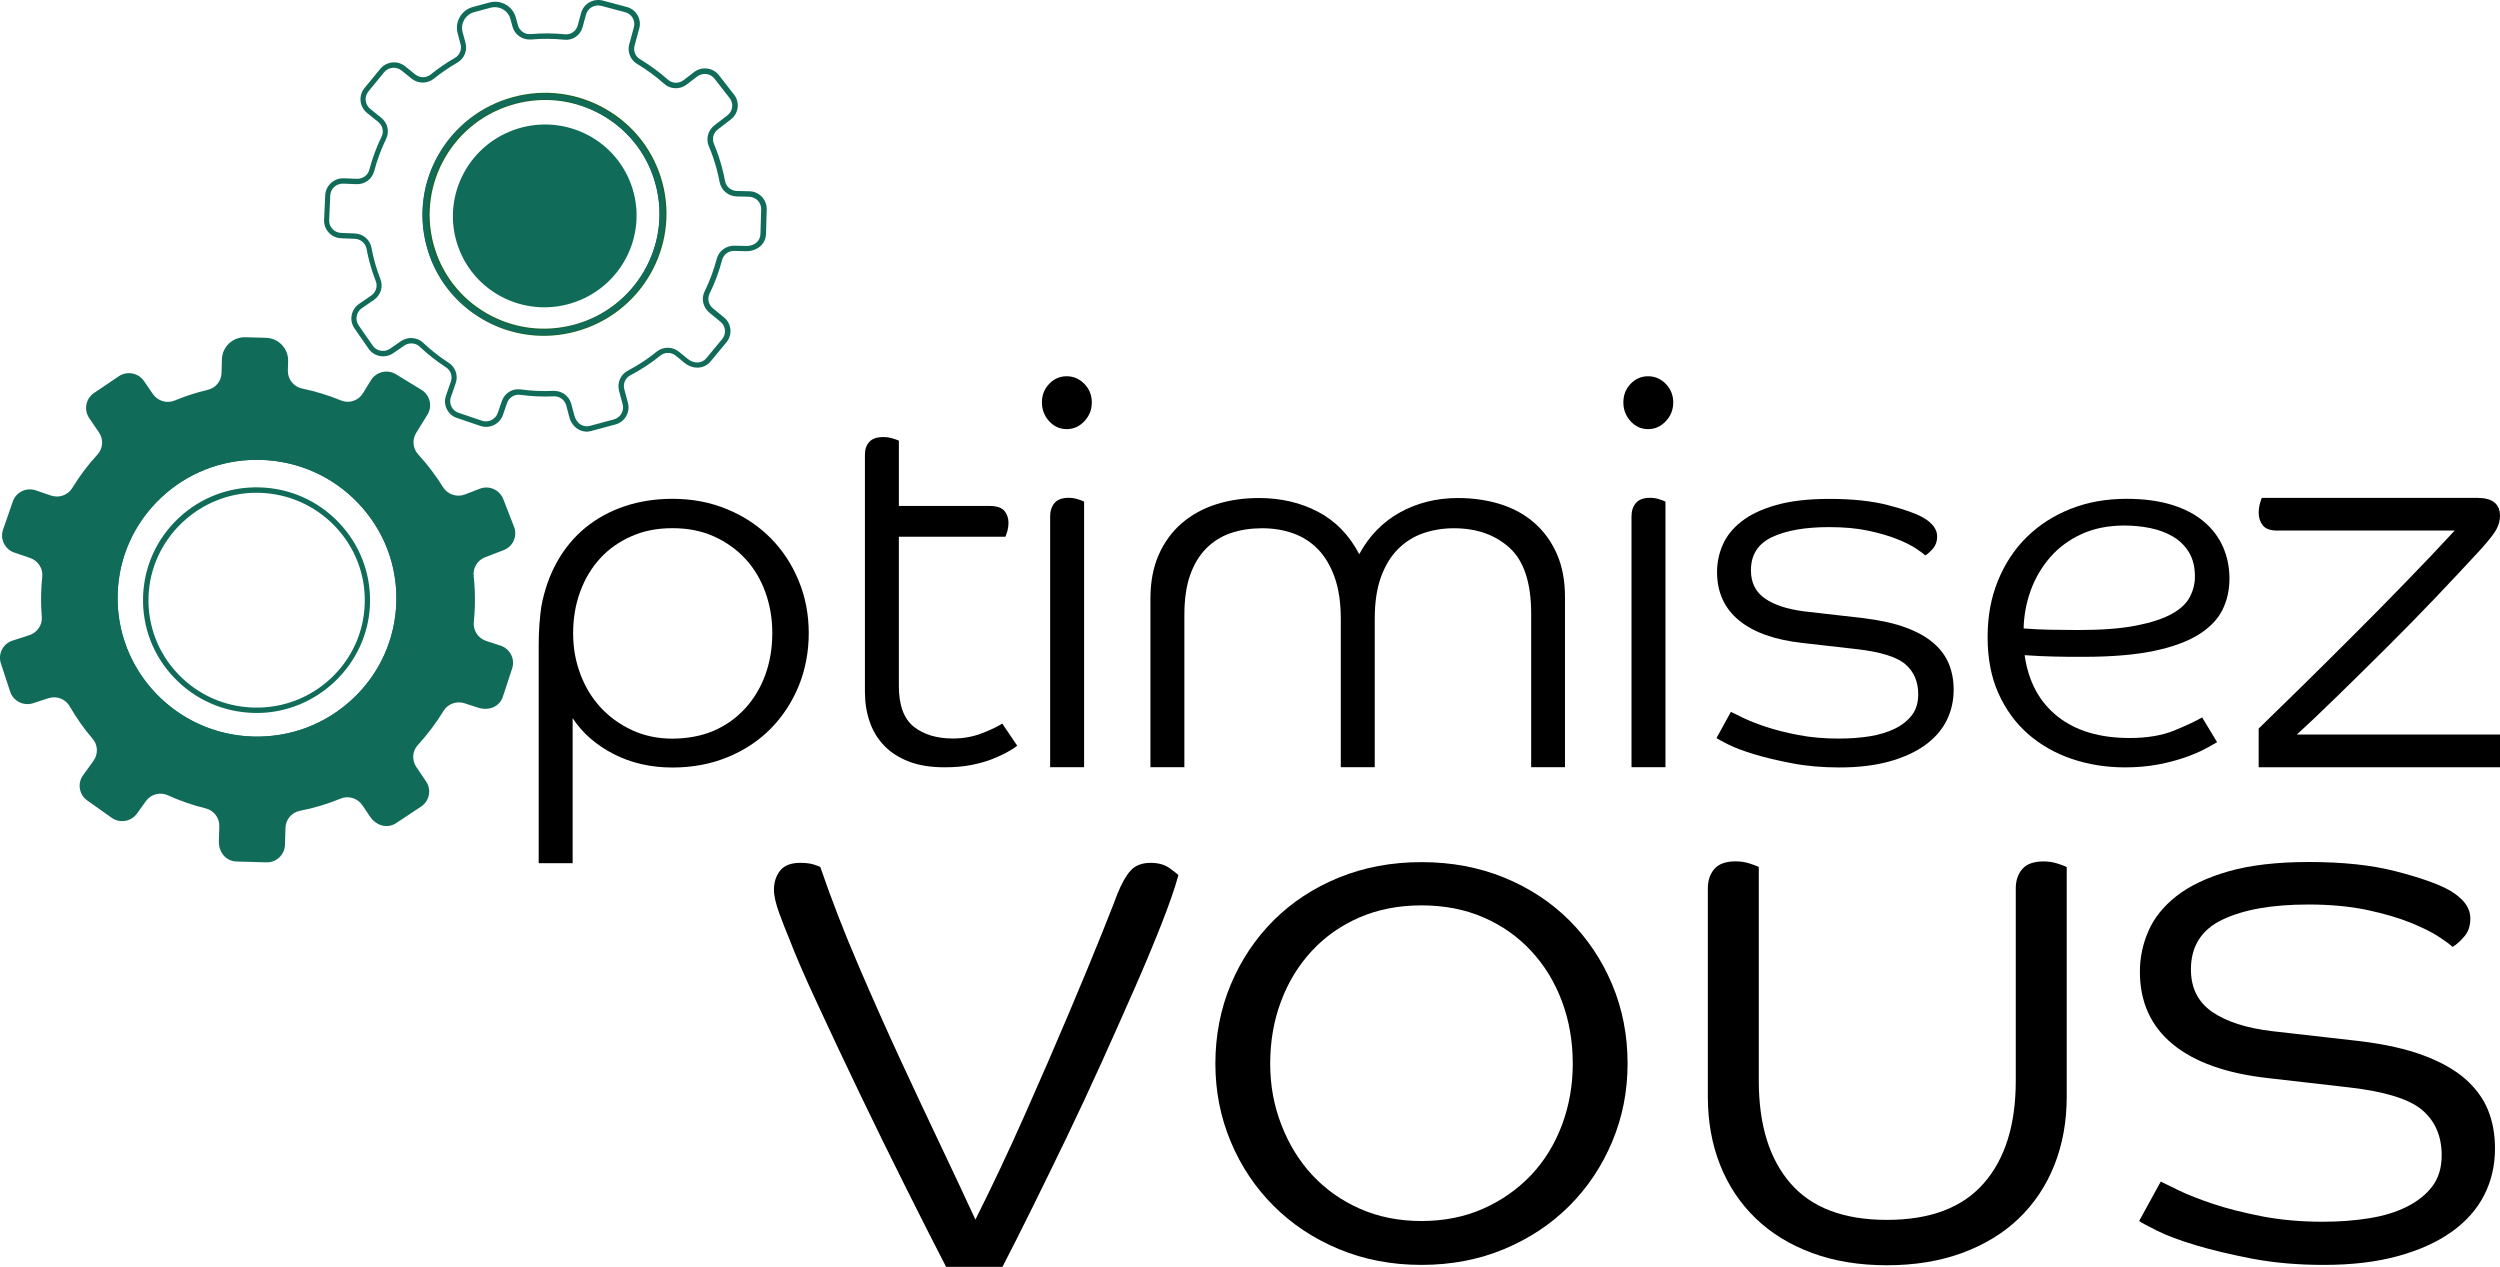
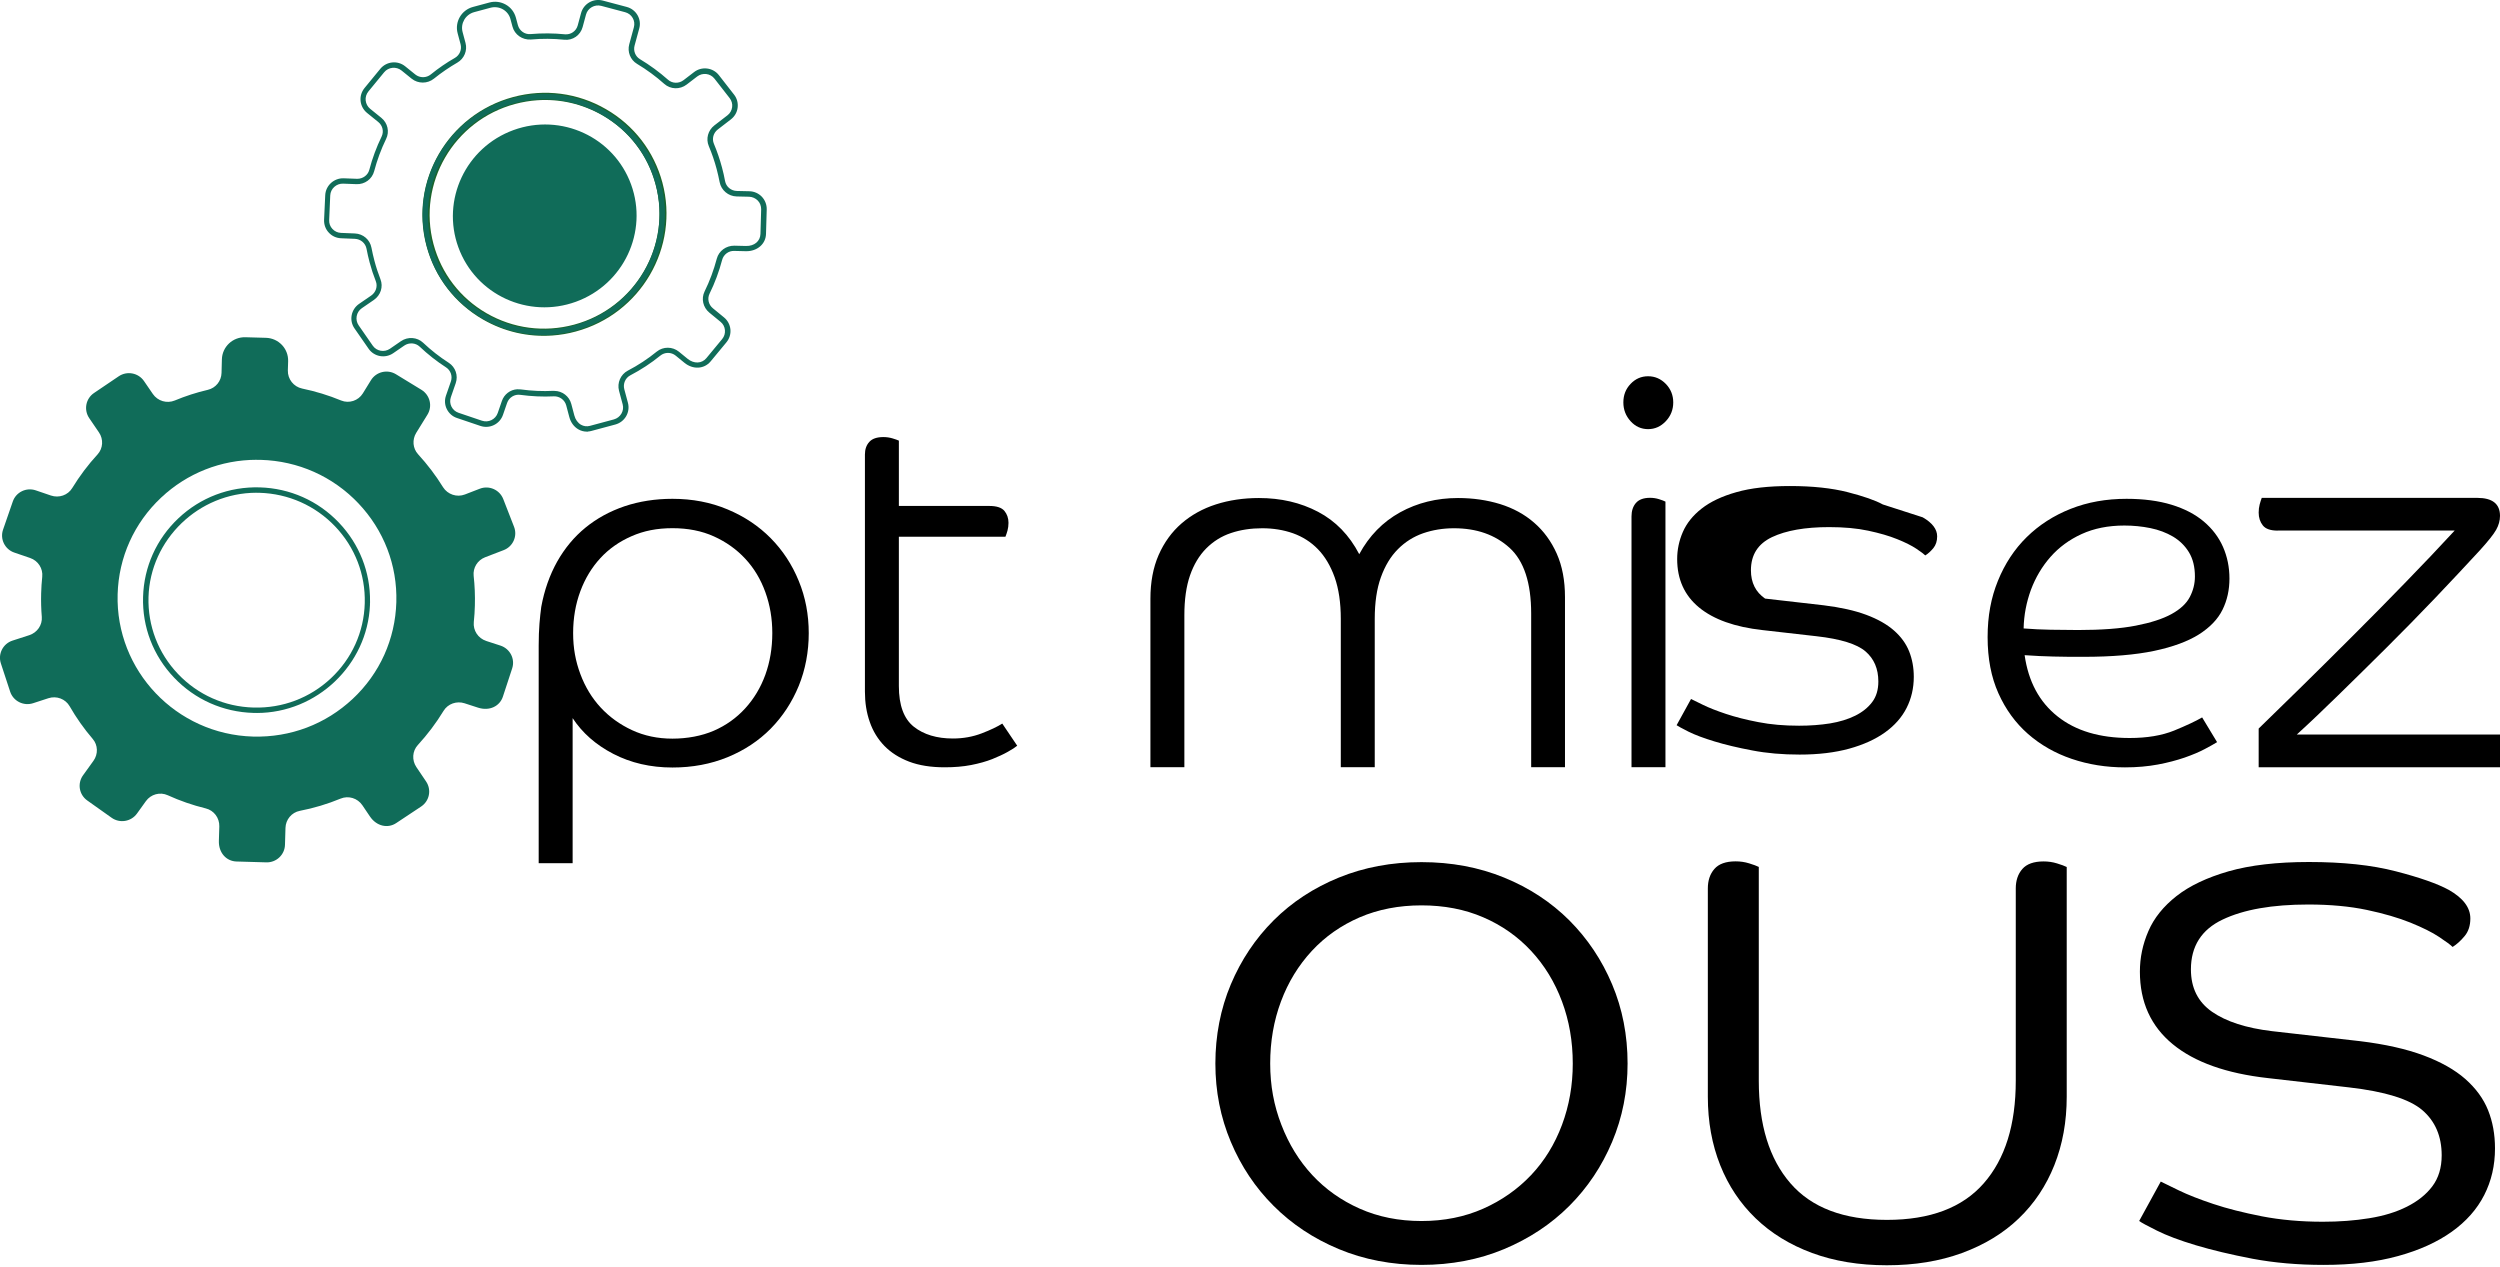
<svg xmlns="http://www.w3.org/2000/svg" id="Calque_2" data-name="Calque 2" viewBox="0 0 349.83 177.28">
  <defs>
    <style>      .cls-1 {        fill: #106c59;      }      .cls-2 {        fill: #1a642d;      }    </style>
  </defs>
  <g id="Calque_1-2" data-name="Calque 1">
    <g>
      <g>
        <g>
          <path class="cls-1" d="M35.92,99.51c-.15,0-.3,0-.45,0-4.17-.12-8.05-1.84-10.92-4.86s-4.39-6.96-4.27-11.11c.24-8.56,7.44-15.34,16.07-15.09,8.62.24,15.43,7.4,15.19,15.97h-.13.13c-.23,8.42-7.2,15.1-15.62,15.1ZM35.9,68.7c-8.28,0-15.14,6.57-15.37,14.85-.12,4.08,1.38,7.96,4.2,10.93,2.82,2.97,6.64,4.67,10.75,4.78,8.48.25,15.57-6.42,15.81-14.84s-6.47-15.47-14.95-15.71c-.15,0-.29,0-.44,0Z" />
          <path class="cls-1" d="M35.92,99.76c-.15,0-.3,0-.46,0-4.24-.12-8.18-1.87-11.1-4.94-2.92-3.06-4.46-7.07-4.34-11.29.12-4.2,1.87-8.1,4.94-11,3.09-2.92,7.13-4.45,11.38-4.33,4.23.12,8.17,1.87,11.09,4.94,2.86,3.01,4.4,6.92,4.35,11.03h0v.25h-.01v.25c-.36,8.36-7.42,15.1-15.85,15.1ZM35.9,68.95c-8.11,0-14.89,6.55-15.12,14.61-.11,4.01,1.35,7.83,4.13,10.75,2.78,2.92,6.53,4.59,10.58,4.7,4.04.11,7.88-1.34,10.82-4.1,2.94-2.76,4.62-6.49,4.73-10.5s-1.36-7.82-4.14-10.74-6.54-4.59-10.57-4.71c-.14,0-.29,0-.43,0Z" />
        </g>
        <path class="cls-1" d="M35.98,104.08c-.2,0-.4,0-.59,0-11.3-.32-20.24-9.71-19.93-20.94.15-5.44,2.43-10.5,6.41-14.23,3.98-3.74,9.17-5.71,14.66-5.55,5.47.15,10.56,2.42,14.33,6.37,3.77,3.96,5.75,9.13,5.6,14.57-.15,5.44-2.43,10.5-6.41,14.23-3.84,3.6-8.82,5.56-14.07,5.56ZM35.93,64.34c-5,0-9.74,1.87-13.38,5.29-3.78,3.55-5.95,8.36-6.09,13.53-.3,10.68,8.2,19.61,18.95,19.91,5.24.14,10.16-1.73,13.95-5.28,3.79-3.55,5.95-8.36,6.1-13.53h0c.15-5.17-1.75-10.09-5.33-13.85-3.58-3.76-8.42-5.91-13.63-6.06-.19,0-.38,0-.57,0Z" />
-         <path class="cls-1" d="M35.98,104.08c-.2,0-.4,0-.59,0-11.3-.32-20.24-9.71-19.93-20.94.15-5.44,2.43-10.5,6.41-14.23,3.98-3.74,9.17-5.71,14.66-5.55,5.47.15,10.56,2.42,14.33,6.37,3.77,3.96,5.75,9.13,5.6,14.57-.15,5.44-2.43,10.5-6.41,14.23-3.84,3.6-8.82,5.56-14.07,5.56ZM35.93,64.34c-5,0-9.74,1.87-13.38,5.29-3.78,3.55-5.95,8.36-6.09,13.53-.3,10.68,8.2,19.61,18.95,19.91,5.24.14,10.16-1.73,13.95-5.28,3.79-3.55,5.95-8.36,6.1-13.53h0c.15-5.17-1.75-10.09-5.33-13.85-3.58-3.76-8.42-5.91-13.63-6.06-.19,0-.38,0-.57,0Z" />
        <path class="cls-1" d="M68.04,89.69c-1.14-.37-1.86-1.47-1.74-2.65.08-.76.13-1.53.15-2.31.04-1.4-.02-2.79-.17-4.15-.12-1.13.54-2.19,1.6-2.6l2.6-1c1.31-.5,1.96-1.97,1.45-3.27l-1.51-3.88c-.51-1.3-1.98-1.95-3.29-1.44l-2.07.8c-1.13.44-2.42,0-3.06-1.01-1.02-1.65-2.19-3.19-3.5-4.62-.75-.82-.84-2.04-.26-2.99l1.57-2.54c.74-1.19.36-2.74-.83-3.48l-3.57-2.18c-1.2-.73-2.76-.36-3.5.83l-1.14,1.85c-.63,1.02-1.92,1.45-3.04.99-1.74-.72-3.57-1.28-5.45-1.67-1.19-.25-2.03-1.32-2-2.53l.04-1.3c.05-1.76-1.34-3.22-3.11-3.27l-2.87-.08c-1.77-.05-3.24,1.33-3.29,3.09l-.05,1.91c-.03,1.13-.81,2.1-1.92,2.36-1.59.37-3.13.87-4.62,1.49-1.11.46-2.39.08-3.07-.91l-1.24-1.81c-.79-1.15-2.37-1.45-3.53-.67l-3.46,2.34c-1.16.78-1.46,2.35-.68,3.51l1.37,2.01c.65.95.58,2.23-.2,3.08-1.33,1.44-2.51,3.02-3.54,4.7-.61,1.01-1.86,1.43-2.98,1.05l-2.11-.72c-1.33-.46-2.78.24-3.23,1.56l-1.36,3.93c-.46,1.32.25,2.76,1.57,3.21l2.22.76c1.11.38,1.82,1.47,1.69,2.64-.08.76-.13,1.53-.15,2.3-.03,1.12,0,2.22.09,3.31.09,1.14-.65,2.19-1.75,2.55l-2.35.76c-1.33.43-2.06,1.86-1.63,3.18l1.3,3.96c.44,1.33,1.87,2.05,3.21,1.62l2.15-.7c1.14-.37,2.38.1,2.97,1.13.93,1.62,2.01,3.15,3.22,4.56.75.87.78,2.14.11,3.07l-1.46,2.03c-.82,1.14-.55,2.71.59,3.52l3.41,2.42c1.14.81,2.73.55,3.55-.59l1.25-1.74c.69-.96,1.97-1.32,3.06-.82,1.69.77,3.47,1.39,5.31,1.84,1.15.28,1.93,1.33,1.9,2.51l-.06,2.03c-.05,1.69,1.06,2.85,2.46,2.89l4.18.12c1.4.04,2.57-1.06,2.61-2.45l.07-2.37c.03-1.16.86-2.17,2.01-2.39,1.97-.38,3.88-.96,5.7-1.71,1.11-.46,2.38-.06,3.05.93l1.06,1.57c.94,1.39,2.52,1.7,3.68.92l3.48-2.31c1.17-.78,1.48-2.34.7-3.5l-1.37-2.03c-.64-.96-.57-2.23.21-3.08,1.35-1.47,2.56-3.07,3.6-4.78.6-.99,1.83-1.42,2.94-1.06l1.88.61c1.61.52,3.04-.2,3.48-1.53l1.3-3.96c.44-1.33-.3-2.75-1.63-3.19l-2-.65ZM15.93,85.71c-1.27-13.03,10.03-23.63,23.06-21.63,8.88,1.36,15.88,8.72,16.76,17.6,1.29,13.06-10.05,23.68-23.09,21.65-8.88-1.38-15.87-8.74-16.73-17.62Z" />
        <path class="cls-1" d="M35.92,105.15c-.21,0-.41,0-.62,0-11.78-.33-21.1-10.14-20.77-21.87.33-11.52,9.85-20.67,21.36-20.67.2,0,.41,0,.61,0,5.71.16,11.01,2.52,14.94,6.65,3.92,4.13,6,9.53,5.84,15.21-.16,5.68-2.53,10.96-6.68,14.86-4.01,3.76-9.2,5.82-14.68,5.82ZM35.89,62.85c-11.38,0-20.79,9.04-21.11,20.43-.33,11.59,8.88,21.28,20.53,21.61.2,0,.41,0,.61,0,5.42,0,10.54-2.03,14.5-5.74,4.1-3.86,6.45-9.07,6.6-14.69h0c.16-5.61-1.89-10.95-5.77-15.03s-9.12-6.42-14.76-6.58c-.2,0-.4,0-.6,0Z" />
      </g>
      <g>
        <path class="cls-2" d="M77.28,46.95c-3.37.24-6.73-.53-9.71-2.25-3.92-2.26-6.72-5.91-7.89-10.28-2.42-9.05,3.02-18.39,12.12-20.84,4.43-1.19,9.05-.59,13,1.7,3.92,2.26,6.72,5.91,7.89,10.27h0c2.42,9.05-3.02,18.39-12.12,20.84-1.09.3-2.19.48-3.29.56ZM75.17,14.03c-1.04.07-2.08.25-3.1.52-8.57,2.3-13.69,11.1-11.41,19.61,1.1,4.1,3.73,7.54,7.42,9.67,3.73,2.15,8.07,2.72,12.25,1.6,8.57-2.3,13.69-11.1,11.41-19.61h0c-1.1-4.1-3.73-7.54-7.42-9.67-2.82-1.62-5.98-2.34-9.15-2.12Z" />
        <ellipse class="cls-1" cx="76.23" cy="30.21" rx="12.86" ry="12.78" transform="translate(-5.74 27.91) rotate(-20.01)" />
-         <path class="cls-2" d="M77.25,46.58c-3.3.23-6.58-.52-9.5-2.2-3.83-2.21-6.57-5.78-7.71-10.05-2.37-8.85,2.95-17.99,11.86-20.38,4.33-1.17,8.85-.57,12.72,1.66,3.83,2.21,6.57,5.78,7.71,10.05h0c2.36,8.85-2.95,17.99-11.86,20.38-1.06.28-2.14.46-3.22.54ZM75.14,13.65c-1.06.07-2.13.25-3.18.53-8.77,2.36-14.01,11.36-11.68,20.07,1.12,4.2,3.82,7.72,7.59,9.9,3.81,2.2,8.26,2.78,12.53,1.64,8.77-2.36,14.01-11.36,11.68-20.07h0c-1.12-4.2-3.82-7.71-7.6-9.89-2.86-1.66-6.09-2.4-9.34-2.18Z" />
        <path class="cls-1" d="M82.12,60.4c-.42,0-.83-.11-1.19-.32-.61-.35-1.07-.97-1.27-1.74l-.43-1.62c-.21-.77-.94-1.29-1.72-1.26-1.57.08-3.16,0-4.72-.21-.79-.11-1.56.36-1.83,1.13l-.58,1.68c-.45,1.29-1.86,1.98-3.16,1.54l-3.28-1.11c-.63-.21-1.13-.66-1.42-1.25s-.33-1.26-.11-1.89l.68-1.96c.26-.74-.02-1.56-.67-1.98-1.32-.85-2.56-1.83-3.69-2.9-.58-.55-1.49-.61-2.16-.15l-1.54,1.06c-1.13.78-2.68.5-3.45-.62l-1.97-2.84c-.38-.54-.52-1.2-.4-1.84.12-.65.49-1.22,1.04-1.6l1.69-1.16c.66-.46.93-1.28.65-2-.34-.86-.63-1.75-.87-2.65-.17-.63-.31-1.27-.43-1.9-.15-.78-.81-1.35-1.62-1.39l-1.95-.08c-.67-.03-1.28-.31-1.72-.8-.45-.48-.67-1.11-.65-1.77l.16-3.45c.06-1.36,1.23-2.42,2.59-2.37l1.84.07h.07c.78,0,1.48-.52,1.67-1.26.42-1.6,1-3.16,1.72-4.65.34-.7.15-1.54-.47-2.04l-1.57-1.27c-.51-.42-.83-1.01-.9-1.66-.07-.66.13-1.3.55-1.82l2.2-2.68c.87-1.06,2.43-1.22,3.49-.36l1.41,1.14c.63.51,1.55.51,2.18-.01,1.06-.86,2.19-1.64,3.37-2.31.66-.38.99-1.17.79-1.91l-.41-1.53c-.43-1.6.53-3.26,2.15-3.69l2.3-.62c.79-.21,1.6-.1,2.3.3.7.4,1.19,1.05,1.4,1.82l.28,1.04c.21.79.95,1.33,1.76,1.26,1.64-.14,3.25-.13,4.83.03.82.07,1.56-.44,1.78-1.23l.47-1.74c.36-1.32,1.72-2.1,3.04-1.75l3.35.89c.64.17,1.18.58,1.51,1.15s.42,1.24.24,1.87l-.65,2.39c-.2.73.11,1.51.74,1.89,1.4.84,2.72,1.81,3.93,2.88.61.55,1.53.57,2.19.06l1.46-1.12c1.08-.84,2.65-.64,3.48.43l2.12,2.72c.41.52.58,1.17.5,1.82-.08.66-.42,1.24-.95,1.65l-1.83,1.41c-.62.48-.84,1.3-.54,2,.45,1.07.83,2.18,1.13,3.31.17.62.31,1.25.43,1.9.15.8.83,1.37,1.65,1.39l1.76.04c.67.02,1.28.29,1.74.77.45.48.69,1.1.68,1.76l-.1,3.45c-.04,1.41-1.24,2.43-2.79,2.41l-1.64-.04c-.8-.04-1.51.5-1.71,1.26-.43,1.63-1.02,3.22-1.76,4.72-.34.7-.15,1.54.46,2.04l1.57,1.29c.51.42.82,1.01.89,1.67.06.66-.14,1.3-.56,1.81l-2.21,2.67c-.91,1.09-2.48,1.17-3.67.19l-1.21-.99c-.63-.52-1.54-.52-2.17,0-1.29,1.05-2.7,1.97-4.19,2.75-.69.36-1.05,1.18-.84,1.95l.51,1.9c.35,1.32-.44,2.67-1.76,3.03l-3.35.9c-.15.04-.31.07-.47.08h0c-.06.03-.11.03-.17.03ZM77.58,54.7c1.09,0,2.08.75,2.36,1.82l.43,1.62c.15.57.48,1.03.92,1.29.38.22.83.28,1.26.16l3.35-.9c.92-.25,1.48-1.2,1.23-2.11l-.51-1.9c-.29-1.1.22-2.28,1.22-2.81,1.44-.75,2.81-1.65,4.06-2.67.9-.73,2.21-.72,3.11.02l1.21.99c.88.72,1.98.68,2.62-.09l2.21-2.67c.3-.36.43-.8.39-1.26-.04-.46-.26-.87-.62-1.16l-1.57-1.29c-.88-.73-1.15-1.94-.66-2.95.72-1.46,1.29-3.01,1.71-4.59.29-1.1,1.31-1.83,2.45-1.82l1.64.04c1.17.03,1.99-.68,2.02-1.68l.1-3.45c0-.46-.15-.89-.47-1.22s-.75-.52-1.21-.54l-1.76-.04c-1.16-.03-2.15-.87-2.37-2-.12-.62-.26-1.23-.42-1.84-.29-1.09-.66-2.17-1.1-3.21-.43-1.02-.11-2.2.78-2.89l1.83-1.41c.37-.28.6-.69.66-1.15.06-.45-.07-.9-.35-1.26l-2.12-2.72c-.58-.75-1.67-.88-2.43-.3l-1.46,1.12c-.95.73-2.27.69-3.15-.1-1.16-1.04-2.45-1.98-3.81-2.8-.92-.55-1.37-1.68-1.08-2.73l.65-2.39c.12-.44.06-.91-.17-1.3-.23-.4-.6-.68-1.05-.8l-3.35-.89c-.92-.24-1.88.3-2.13,1.22l-.47,1.74c-.31,1.16-1.39,1.91-2.58,1.78-1.53-.16-3.1-.17-4.66-.03-1.2.08-2.28-.68-2.58-1.81l-.28-1.04c-.15-.58-.53-1.07-1.05-1.37-.52-.3-1.14-.38-1.73-.23l-2.3.62c-1.21.33-1.94,1.57-1.62,2.78l.41,1.53c.29,1.07-.19,2.2-1.14,2.75-1.14.66-2.24,1.41-3.27,2.24-.91.74-2.22.74-3.13.01l-1.41-1.14c-.74-.6-1.84-.49-2.44.25l-2.2,2.68c-.29.36-.43.81-.38,1.26.05.46.27.87.62,1.16l1.57,1.27c.89.72,1.17,1.94.67,2.95-.7,1.44-1.26,2.96-1.67,4.51-.29,1.11-1.32,1.88-2.5,1.82l-1.84-.07c-.94-.04-1.77.7-1.81,1.65l-.15,3.45c-.02.46.14.9.45,1.23.31.34.74.54,1.2.56l1.95.08c1.16.05,2.11.87,2.32,2,.12.62.26,1.24.42,1.84.23.88.52,1.74.84,2.57.41,1.05.03,2.23-.92,2.89l-1.69,1.16c-.38.26-.64.66-.72,1.12-.08.45.02.9.28,1.28l1.97,2.84c.54.78,1.62.97,2.41.43l1.54-1.06c.96-.66,2.27-.57,3.1.22,1.1,1.04,2.31,1.99,3.59,2.81.94.61,1.34,1.78.97,2.85l-.68,1.96c-.15.44-.12.9.08,1.31.2.41.55.72.99.87l3.28,1.11c.91.31,1.9-.18,2.21-1.08l.58-1.68c.32-.93,1.16-1.58,2.14-1.64h0c.17,0,.33,0,.5.02,1.52.21,3.06.28,4.59.2.04.02.08,0,.12,0ZM76.03,46.89c-6.77,0-13.08-4.16-15.63-10.42-1.98-4.88-1.62-10.28,1-14.81,2.64-4.58,7.2-7.63,12.5-8.37,7.51-1.05,15.03,3.25,17.88,10.24,1.99,4.88,1.63,10.29-.99,14.83-2.65,4.59-7.22,7.65-12.53,8.37-.36.05-.72.09-1.08.11h0c-.38.04-.77.05-1.15.05ZM76.16,13.89c-.36,0-.73.01-1.1.04h0c-.35.02-.71.06-1.06.11-5.07.71-9.43,3.62-11.96,8-2.5,4.33-2.85,9.49-.95,14.15,2.71,6.66,9.88,10.78,17.06,9.8,5.08-.7,9.45-3.61,11.98-8,2.51-4.34,2.85-9.51.95-14.18-2.43-5.96-8.46-9.92-14.92-9.92Z" />
      </g>
      <g>
        <path d="M75.38,90.32c0-1.15.04-2.17.11-3.06s.16-1.67.25-2.34c.43-2.35,1.18-4.46,2.23-6.34,1.06-1.87,2.38-3.46,3.96-4.75s3.41-2.29,5.47-2.99c2.06-.69,4.3-1.04,6.7-1.04,2.78,0,5.35.49,7.7,1.48,2.35.98,4.37,2.33,6.05,4.03,1.68,1.7,2.99,3.7,3.92,5.98.94,2.28,1.4,4.72,1.4,7.31s-.47,5.1-1.4,7.38c-.94,2.28-2.24,4.27-3.92,5.98-1.68,1.7-3.7,3.04-6.05,4s-4.92,1.44-7.7,1.44c-3.07,0-5.83-.64-8.28-1.91s-4.34-2.94-5.69-5v20.3h-4.75v-30.47ZM108.07,88.59c0-2.02-.32-3.92-.97-5.72s-1.58-3.36-2.81-4.68c-1.22-1.32-2.69-2.36-4.39-3.13s-3.64-1.15-5.8-1.15-4.02.37-5.72,1.12c-1.7.74-3.16,1.76-4.36,3.06s-2.14,2.84-2.81,4.64-1.01,3.76-1.01,5.87.34,3.92,1.01,5.72c.67,1.8,1.62,3.36,2.84,4.68,1.22,1.32,2.69,2.38,4.39,3.17s3.59,1.19,5.65,1.19,4.09-.37,5.8-1.11c1.7-.74,3.17-1.79,4.39-3.13,1.22-1.34,2.16-2.9,2.81-4.68.65-1.8.98-3.74.98-5.85Z" />
        <path d="M125.78,75.12v20.88c0,2.69.7,4.58,2.09,5.69,1.39,1.1,3.22,1.65,5.47,1.65,1.44,0,2.78-.24,4.03-.72s2.21-.94,2.88-1.37l2.09,3.1c-.29.24-.73.53-1.33.86-.6.34-1.32.67-2.16,1.01-.84.33-1.83.61-2.95.83-1.13.22-2.36.32-3.71.32-1.92,0-3.58-.26-4.97-.79s-2.54-1.26-3.46-2.2c-.91-.94-1.6-2.05-2.05-3.35-.46-1.3-.68-2.71-.68-4.25v-33.18c0-.72.2-1.31.61-1.76.41-.46,1.07-.68,1.98-.68.43,0,.85.06,1.26.18.41.12.71.23.9.32v9.14h12.67c1.01,0,1.7.23,2.09.68.38.46.58,1.02.58,1.69,0,.38-.05.74-.14,1.08-.1.34-.19.62-.29.86h-14.91Z" />
-         <path d="M152.78,56.31c0,1.02-.35,1.9-1.04,2.63-.7.74-1.52,1.11-2.48,1.11s-1.78-.37-2.45-1.11-1.01-1.61-1.01-2.63.33-1.88,1.01-2.59c.67-.71,1.49-1.07,2.45-1.07s1.79.36,2.48,1.07,1.04,1.58,1.04,2.59ZM146.95,72.26c0-.76.2-1.39.61-1.87s1.07-.73,1.98-.73c.43,0,.85.06,1.26.19.41.13.71.24.9.34v37.17h-4.75v-35.1h0Z" />
        <path d="M214.26,107.37v-21.51c0-4.3-1.01-7.37-3.02-9.2-2.02-1.83-4.61-2.74-7.78-2.74-1.54,0-2.98.24-4.32.7-1.34.47-2.52,1.21-3.53,2.23-1.01,1.01-1.8,2.32-2.38,3.93-.58,1.61-.86,3.55-.86,5.82v20.76h-4.75v-20.76c0-2.27-.29-4.21-.86-5.82-.58-1.61-1.36-2.92-2.34-3.93s-2.15-1.75-3.49-2.23c-1.34-.47-2.78-.7-4.32-.7s-3.04.22-4.36.67c-1.32.44-2.47,1.16-3.46,2.15-.98.99-1.74,2.25-2.27,3.78s-.79,3.39-.79,5.56v21.28h-4.75v-23.58c0-2.32.38-4.36,1.15-6.12.77-1.75,1.84-3.23,3.2-4.41s2.98-2.08,4.82-2.67,3.85-.89,6.01-.89c3.07,0,5.83.64,8.28,1.93s4.37,3.26,5.76,5.93c1.39-2.57,3.3-4.52,5.72-5.86,2.42-1.33,5.12-2,8.1-2,2.11,0,4.08.29,5.9.85,1.82.57,3.41,1.43,4.75,2.6,1.34,1.16,2.4,2.61,3.17,4.34s1.15,3.76,1.15,6.08v23.8h-4.73Z" />
        <path d="M234.14,56.31c0,1.02-.35,1.9-1.04,2.63-.7.74-1.52,1.11-2.48,1.11s-1.78-.37-2.45-1.11-1.01-1.61-1.01-2.63.33-1.88,1.01-2.59c.67-.71,1.49-1.07,2.45-1.07s1.79.36,2.48,1.07,1.04,1.58,1.04,2.59ZM228.3,72.26c0-.76.2-1.39.61-1.87.41-.48,1.07-.73,1.98-.73.43,0,.85.06,1.26.19s.71.24.9.34v37.17h-4.75v-35.1Z" />
-         <path d="M269.05,72.39c1.34.77,2.02,1.66,2.02,2.66,0,.67-.18,1.22-.54,1.66-.36.43-.73.77-1.12,1.01-.19-.19-.61-.5-1.26-.94-.65-.43-1.54-.88-2.66-1.33-1.13-.46-2.48-.85-4.07-1.19-1.58-.34-3.41-.5-5.47-.5-3.36,0-6.02.47-7.99,1.4-1.97.94-2.95,2.48-2.95,4.64,0,1.73.66,3.05,1.98,3.96s3.18,1.51,5.58,1.8l8.21.94c2.35.29,4.33.73,5.94,1.33,1.61.6,2.9,1.33,3.89,2.2.98.86,1.69,1.84,2.12,2.92s.65,2.27.65,3.56c0,1.58-.34,3.04-1.01,4.36s-1.68,2.46-3.02,3.42c-1.34.96-3.01,1.72-5,2.27s-4.31.83-6.95.83c-2.4,0-4.61-.19-6.62-.58-2.02-.38-3.78-.8-5.29-1.26-1.51-.46-2.72-.91-3.64-1.37-.91-.46-1.46-.76-1.66-.9l2.02-3.67c.29.14.85.42,1.69.83s1.91.83,3.2,1.26c1.3.43,2.81.82,4.54,1.15,1.73.34,3.62.5,5.69.5,1.54,0,2.98-.11,4.32-.32,1.34-.22,2.52-.58,3.53-1.08s1.8-1.14,2.38-1.91c.58-.77.86-1.73.86-2.88,0-1.78-.6-3.18-1.8-4.21s-3.48-1.74-6.84-2.12l-7.56-.86c-3.89-.43-6.85-1.49-8.89-3.17s-3.06-3.94-3.06-6.77c0-1.3.26-2.56.79-3.78s1.4-2.32,2.63-3.28c1.22-.96,2.84-1.73,4.86-2.3,2.02-.58,4.51-.86,7.49-.86,3.17,0,5.87.29,8.1.86,2.21.57,3.86,1.14,4.91,1.72Z" />
+         <path d="M269.05,72.39c1.34.77,2.02,1.66,2.02,2.66,0,.67-.18,1.22-.54,1.66-.36.43-.73.77-1.12,1.01-.19-.19-.61-.5-1.26-.94-.65-.43-1.54-.88-2.66-1.33-1.13-.46-2.48-.85-4.07-1.19-1.58-.34-3.41-.5-5.47-.5-3.36,0-6.02.47-7.99,1.4-1.97.94-2.95,2.48-2.95,4.64,0,1.73.66,3.05,1.98,3.96l8.21.94c2.35.29,4.33.73,5.94,1.33,1.61.6,2.9,1.33,3.89,2.2.98.86,1.69,1.84,2.12,2.92s.65,2.27.65,3.56c0,1.58-.34,3.04-1.01,4.36s-1.68,2.46-3.02,3.42c-1.34.96-3.01,1.72-5,2.27s-4.31.83-6.95.83c-2.4,0-4.61-.19-6.62-.58-2.02-.38-3.78-.8-5.29-1.26-1.51-.46-2.72-.91-3.64-1.37-.91-.46-1.46-.76-1.66-.9l2.02-3.67c.29.14.85.42,1.69.83s1.91.83,3.2,1.26c1.3.43,2.81.82,4.54,1.15,1.73.34,3.62.5,5.69.5,1.54,0,2.98-.11,4.32-.32,1.34-.22,2.52-.58,3.53-1.08s1.8-1.14,2.38-1.91c.58-.77.86-1.73.86-2.88,0-1.78-.6-3.18-1.8-4.21s-3.48-1.74-6.84-2.12l-7.56-.86c-3.89-.43-6.85-1.49-8.89-3.17s-3.06-3.94-3.06-6.77c0-1.3.26-2.56.79-3.78s1.4-2.32,2.63-3.28c1.22-.96,2.84-1.73,4.86-2.3,2.02-.58,4.51-.86,7.49-.86,3.17,0,5.87.29,8.1.86,2.21.57,3.86,1.14,4.91,1.72Z" />
        <path d="M283.31,91.68c.53,3.7,2.06,6.55,4.61,8.57,2.54,2.02,5.9,3.02,10.08,3.02,2.45,0,4.52-.35,6.23-1.04,1.7-.7,3.01-1.31,3.92-1.84l2.09,3.46c-.38.24-.96.56-1.73.97-.77.41-1.7.8-2.81,1.19-1.11.38-2.35.71-3.74.97-1.39.26-2.93.4-4.61.4-2.64,0-5.12-.4-7.45-1.19s-4.37-1.96-6.12-3.49c-1.75-1.54-3.13-3.43-4.14-5.69-1.01-2.25-1.51-4.87-1.51-7.85s.48-5.51,1.44-7.88,2.3-4.42,4.03-6.12,3.78-3.02,6.16-3.96,4.98-1.4,7.81-1.4c2.4,0,4.5.28,6.3.83s3.3,1.33,4.5,2.34,2.1,2.2,2.7,3.56c.6,1.37.9,2.84.9,4.43s-.32,3.04-.97,4.36-1.75,2.47-3.31,3.46c-1.56.98-3.65,1.75-6.26,2.3-2.62.55-5.92.83-9.9.83-1.54,0-2.94,0-4.21-.04-1.29-.03-2.62-.09-4.01-.19ZM283.17,87.94c1.3.1,2.56.16,3.78.18,1.22.02,2.51.04,3.85.04,3.26,0,5.95-.2,8.06-.61s3.78-.95,5-1.62,2.08-1.46,2.56-2.38c.48-.91.72-1.87.72-2.88,0-1.34-.28-2.47-.83-3.38s-1.3-1.64-2.23-2.2c-.94-.55-1.99-.95-3.17-1.19-1.18-.24-2.39-.36-3.64-.36-2.26,0-4.25.4-5.98,1.19-1.73.79-3.18,1.86-4.36,3.2s-2.09,2.88-2.74,4.61c-.63,1.73-.98,3.53-1.02,5.4Z" />
        <path d="M318.73,74.25c-1.01,0-1.71-.24-2.09-.73-.38-.48-.58-1.08-.58-1.79,0-.41.05-.79.14-1.14.1-.36.19-.66.29-.92h30.17c2.11,0,3.17.84,3.17,2.52,0,.66-.18,1.31-.54,1.95-.36.64-1.12,1.59-2.27,2.86-1.92,2.09-4.01,4.31-6.26,6.68-2.26,2.37-4.54,4.69-6.84,6.98s-4.54,4.49-6.7,6.6-4.1,3.96-5.83,5.53h28.44v4.58h-33.77v-5.42c1.68-1.63,3.67-3.57,5.98-5.84,2.3-2.26,4.7-4.64,7.2-7.14,2.5-2.49,4.98-5.01,7.45-7.56,2.47-2.54,4.74-4.93,6.8-7.17h-24.76Z" />
      </g>
      <g>
-         <path d="M110.36,131.16c-.36-.84-.79-1.95-1.3-3.32-.5-1.37-.76-2.48-.76-3.32,0-1.07.29-1.96.86-2.69.58-.72,1.51-1.09,2.81-1.09.79,0,1.42.08,1.89.23s.77.27.92.34c1.58,4.58,3.36,9.18,5.35,13.8,1.98,4.62,3.96,9.06,5.94,13.34,1.98,4.27,3.87,8.3,5.67,12.08s3.38,7.16,4.75,10.13c2.3-4.58,4.59-9.42,6.86-14.54,2.27-5.11,4.34-9.88,6.21-14.31,1.87-4.42,3.42-8.17,4.64-11.22s1.94-4.88,2.16-5.5c.58-1.45,1.19-2.54,1.84-3.26s1.58-1.09,2.81-1.09c1.08,0,1.96.25,2.65.74.68.5,1.1.82,1.24.97-.5,1.83-1.3,4.12-2.38,6.87s-2.34,5.76-3.78,9.04-2.97,6.72-4.59,10.3c-1.62,3.59-3.26,7.1-4.91,10.53-1.66,3.43-3.26,6.72-4.81,9.85s-2.93,5.88-4.16,8.24h-7.88c-1.66-3.21-3.56-6.96-5.72-11.28-2.16-4.31-4.28-8.64-6.37-12.99-2.09-4.35-4.03-8.47-5.83-12.36-1.81-3.88-3.18-7.04-4.11-9.49Z" />
        <path d="M227.75,148.82c0,3.89-.72,7.54-2.16,10.96-1.44,3.42-3.44,6.41-5.99,8.96-2.56,2.56-5.6,4.57-9.13,6.05-3.53,1.47-7.38,2.21-11.56,2.21s-8.03-.74-11.56-2.21-6.57-3.49-9.13-6.05c-2.56-2.55-4.55-5.54-5.99-8.96-1.44-3.42-2.16-7.07-2.16-10.96s.72-7.65,2.16-11.07c1.44-3.42,3.44-6.41,5.99-8.96,2.56-2.55,5.6-4.55,9.13-5.99s7.38-2.16,11.56-2.16,8.03.72,11.56,2.16,6.57,3.44,9.13,5.99c2.55,2.56,4.55,5.54,5.99,8.96s2.16,7.11,2.16,11.07ZM220.08,148.82c0-3.09-.5-5.99-1.51-8.69s-2.45-5.06-4.32-7.07c-1.87-2.01-4.1-3.58-6.7-4.7-2.59-1.12-5.47-1.67-8.64-1.67s-6.05.56-8.64,1.67c-2.59,1.12-4.83,2.68-6.7,4.7s-3.31,4.37-4.32,7.07c-1.01,2.7-1.51,5.6-1.51,8.69s.52,5.89,1.57,8.59c1.04,2.7,2.48,5.04,4.32,7.02,1.84,1.98,4.05,3.55,6.64,4.7,2.59,1.15,5.47,1.73,8.64,1.73s6.05-.58,8.64-1.73c2.59-1.15,4.82-2.72,6.7-4.7,1.87-1.98,3.31-4.32,4.32-7.02,1.01-2.7,1.51-5.56,1.51-8.59Z" />
        <path d="M282.07,124.33c0-1.11.3-2.02.92-2.73.61-.7,1.6-1.06,2.97-1.06.65,0,1.28.09,1.89.28.61.19,1.06.35,1.35.5v32.15c0,3.49-.58,6.67-1.73,9.57-1.15,2.89-2.81,5.38-4.97,7.45-2.16,2.08-4.81,3.69-7.94,4.84s-6.64,1.72-10.53,1.72-7.38-.58-10.47-1.72c-3.1-1.15-5.72-2.76-7.88-4.84s-3.82-4.56-4.97-7.45-1.73-6.08-1.73-9.57v-29.15c0-1.11.3-2.02.92-2.73.61-.7,1.6-1.06,2.97-1.06.65,0,1.28.09,1.89.28.61.19,1.06.35,1.35.5v29.92c0,6.16,1.47,10.94,4.43,14.35,2.95,3.41,7.45,5.12,13.5,5.12s10.57-1.71,13.55-5.12c2.99-3.41,4.48-8.19,4.48-14.35v-26.9h0Z" />
        <path d="M342.66,124.52c2.02,1.15,3.02,2.48,3.02,4,0,1.01-.27,1.84-.81,2.48-.54.65-1.1,1.15-1.67,1.51-.29-.29-.92-.76-1.89-1.4-.97-.65-2.31-1.31-4-2-1.69-.68-3.73-1.28-6.1-1.78-2.38-.5-5.11-.76-8.21-.76-5.04,0-9.04.7-11.99,2.11-2.95,1.4-4.43,3.73-4.43,6.97,0,2.59.99,4.57,2.97,5.94s4.77,2.27,8.37,2.7l12.31,1.4c3.53.43,6.5,1.1,8.91,2s4.36,2,5.83,3.29c1.47,1.3,2.54,2.75,3.19,4.37s.97,3.4.97,5.35c0,2.38-.5,4.55-1.51,6.53s-2.52,3.69-4.54,5.13c-2.02,1.44-4.52,2.58-7.51,3.4-2.99.83-6.46,1.24-10.42,1.24-3.6,0-6.91-.29-9.94-.86-3.02-.58-5.67-1.21-7.94-1.89-2.27-.68-4.09-1.37-5.45-2.05-1.37-.68-2.2-1.13-2.48-1.35l3.02-5.51c.43.22,1.28.63,2.54,1.24s2.86,1.24,4.81,1.89c1.94.65,4.21,1.22,6.8,1.73,2.59.5,5.44.76,8.53.76,2.3,0,4.46-.16,6.48-.49,2.02-.32,3.78-.86,5.29-1.62s2.7-1.71,3.56-2.86,1.3-2.59,1.3-4.32c0-2.66-.9-4.77-2.7-6.32-1.8-1.55-5.22-2.61-10.26-3.19l-11.34-1.3c-5.83-.65-10.28-2.23-13.34-4.75-3.06-2.52-4.59-5.9-4.59-10.15,0-1.94.39-3.83,1.19-5.67.79-1.84,2.11-3.47,3.94-4.91,1.84-1.44,4.27-2.59,7.29-3.46,3.02-.86,6.77-1.3,11.23-1.3,4.75,0,8.8.43,12.15,1.3,3.37.87,5.84,1.74,7.42,2.6Z" />
      </g>
    </g>
  </g>
</svg>